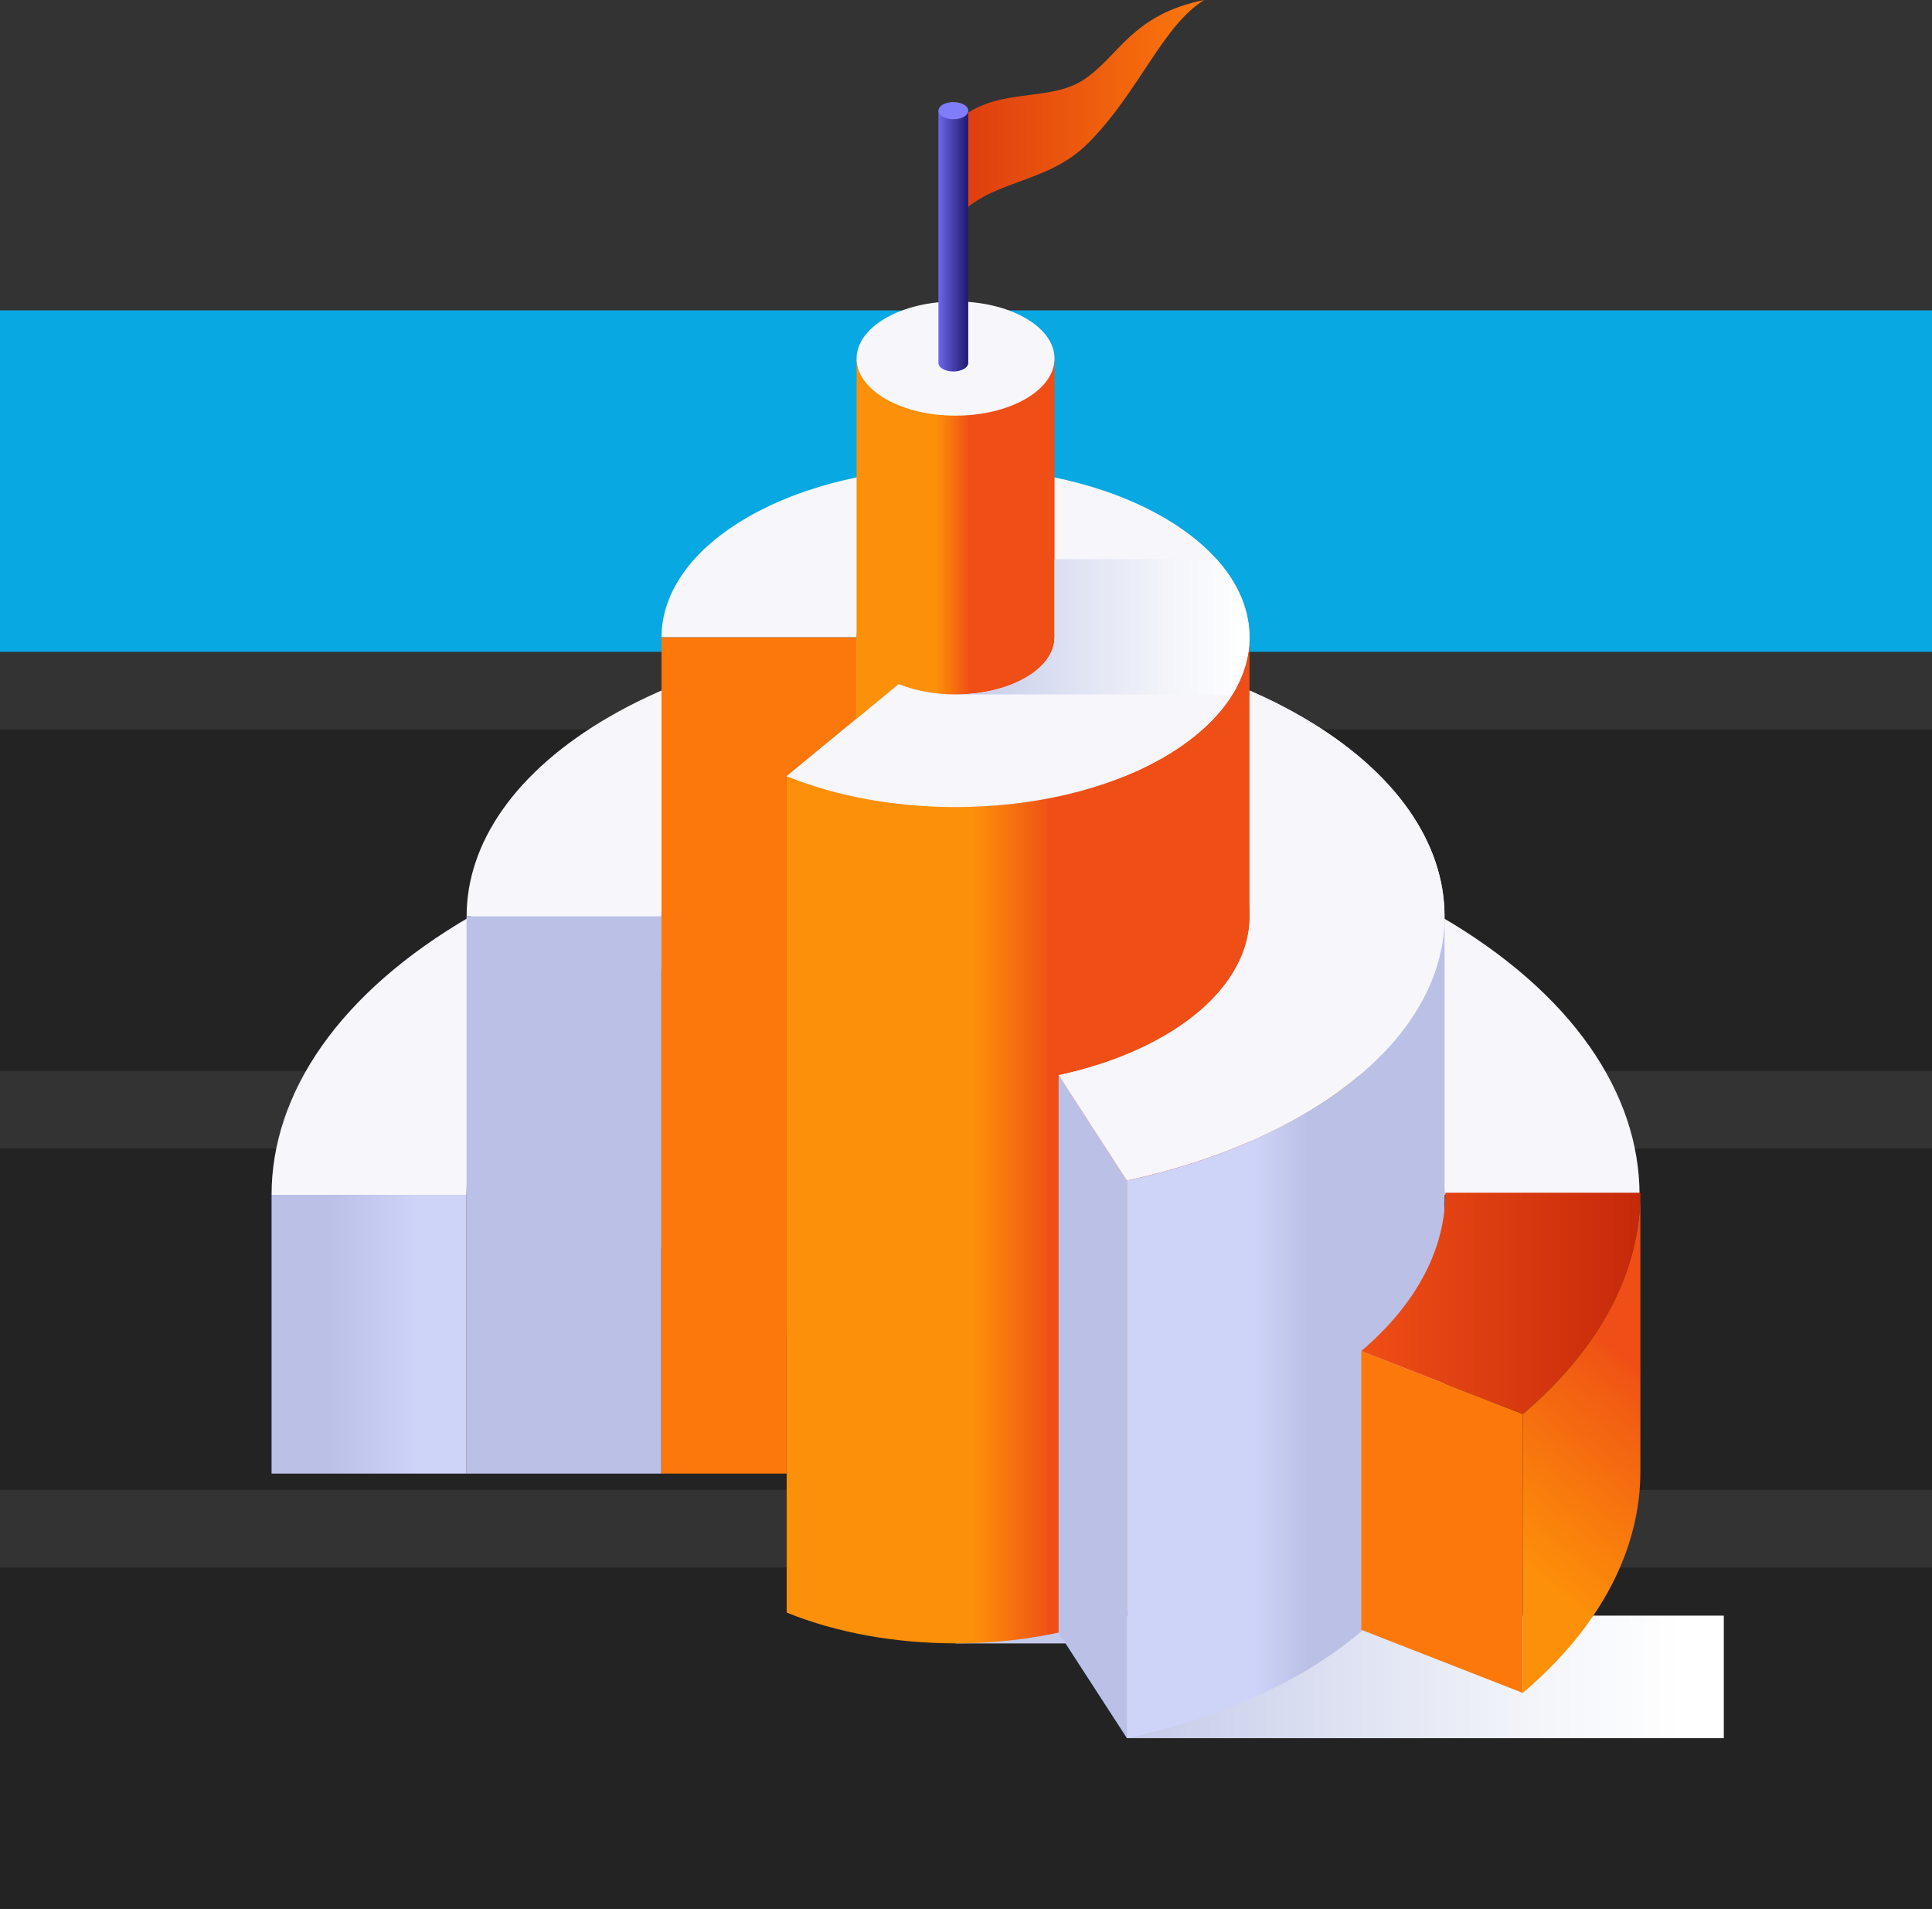
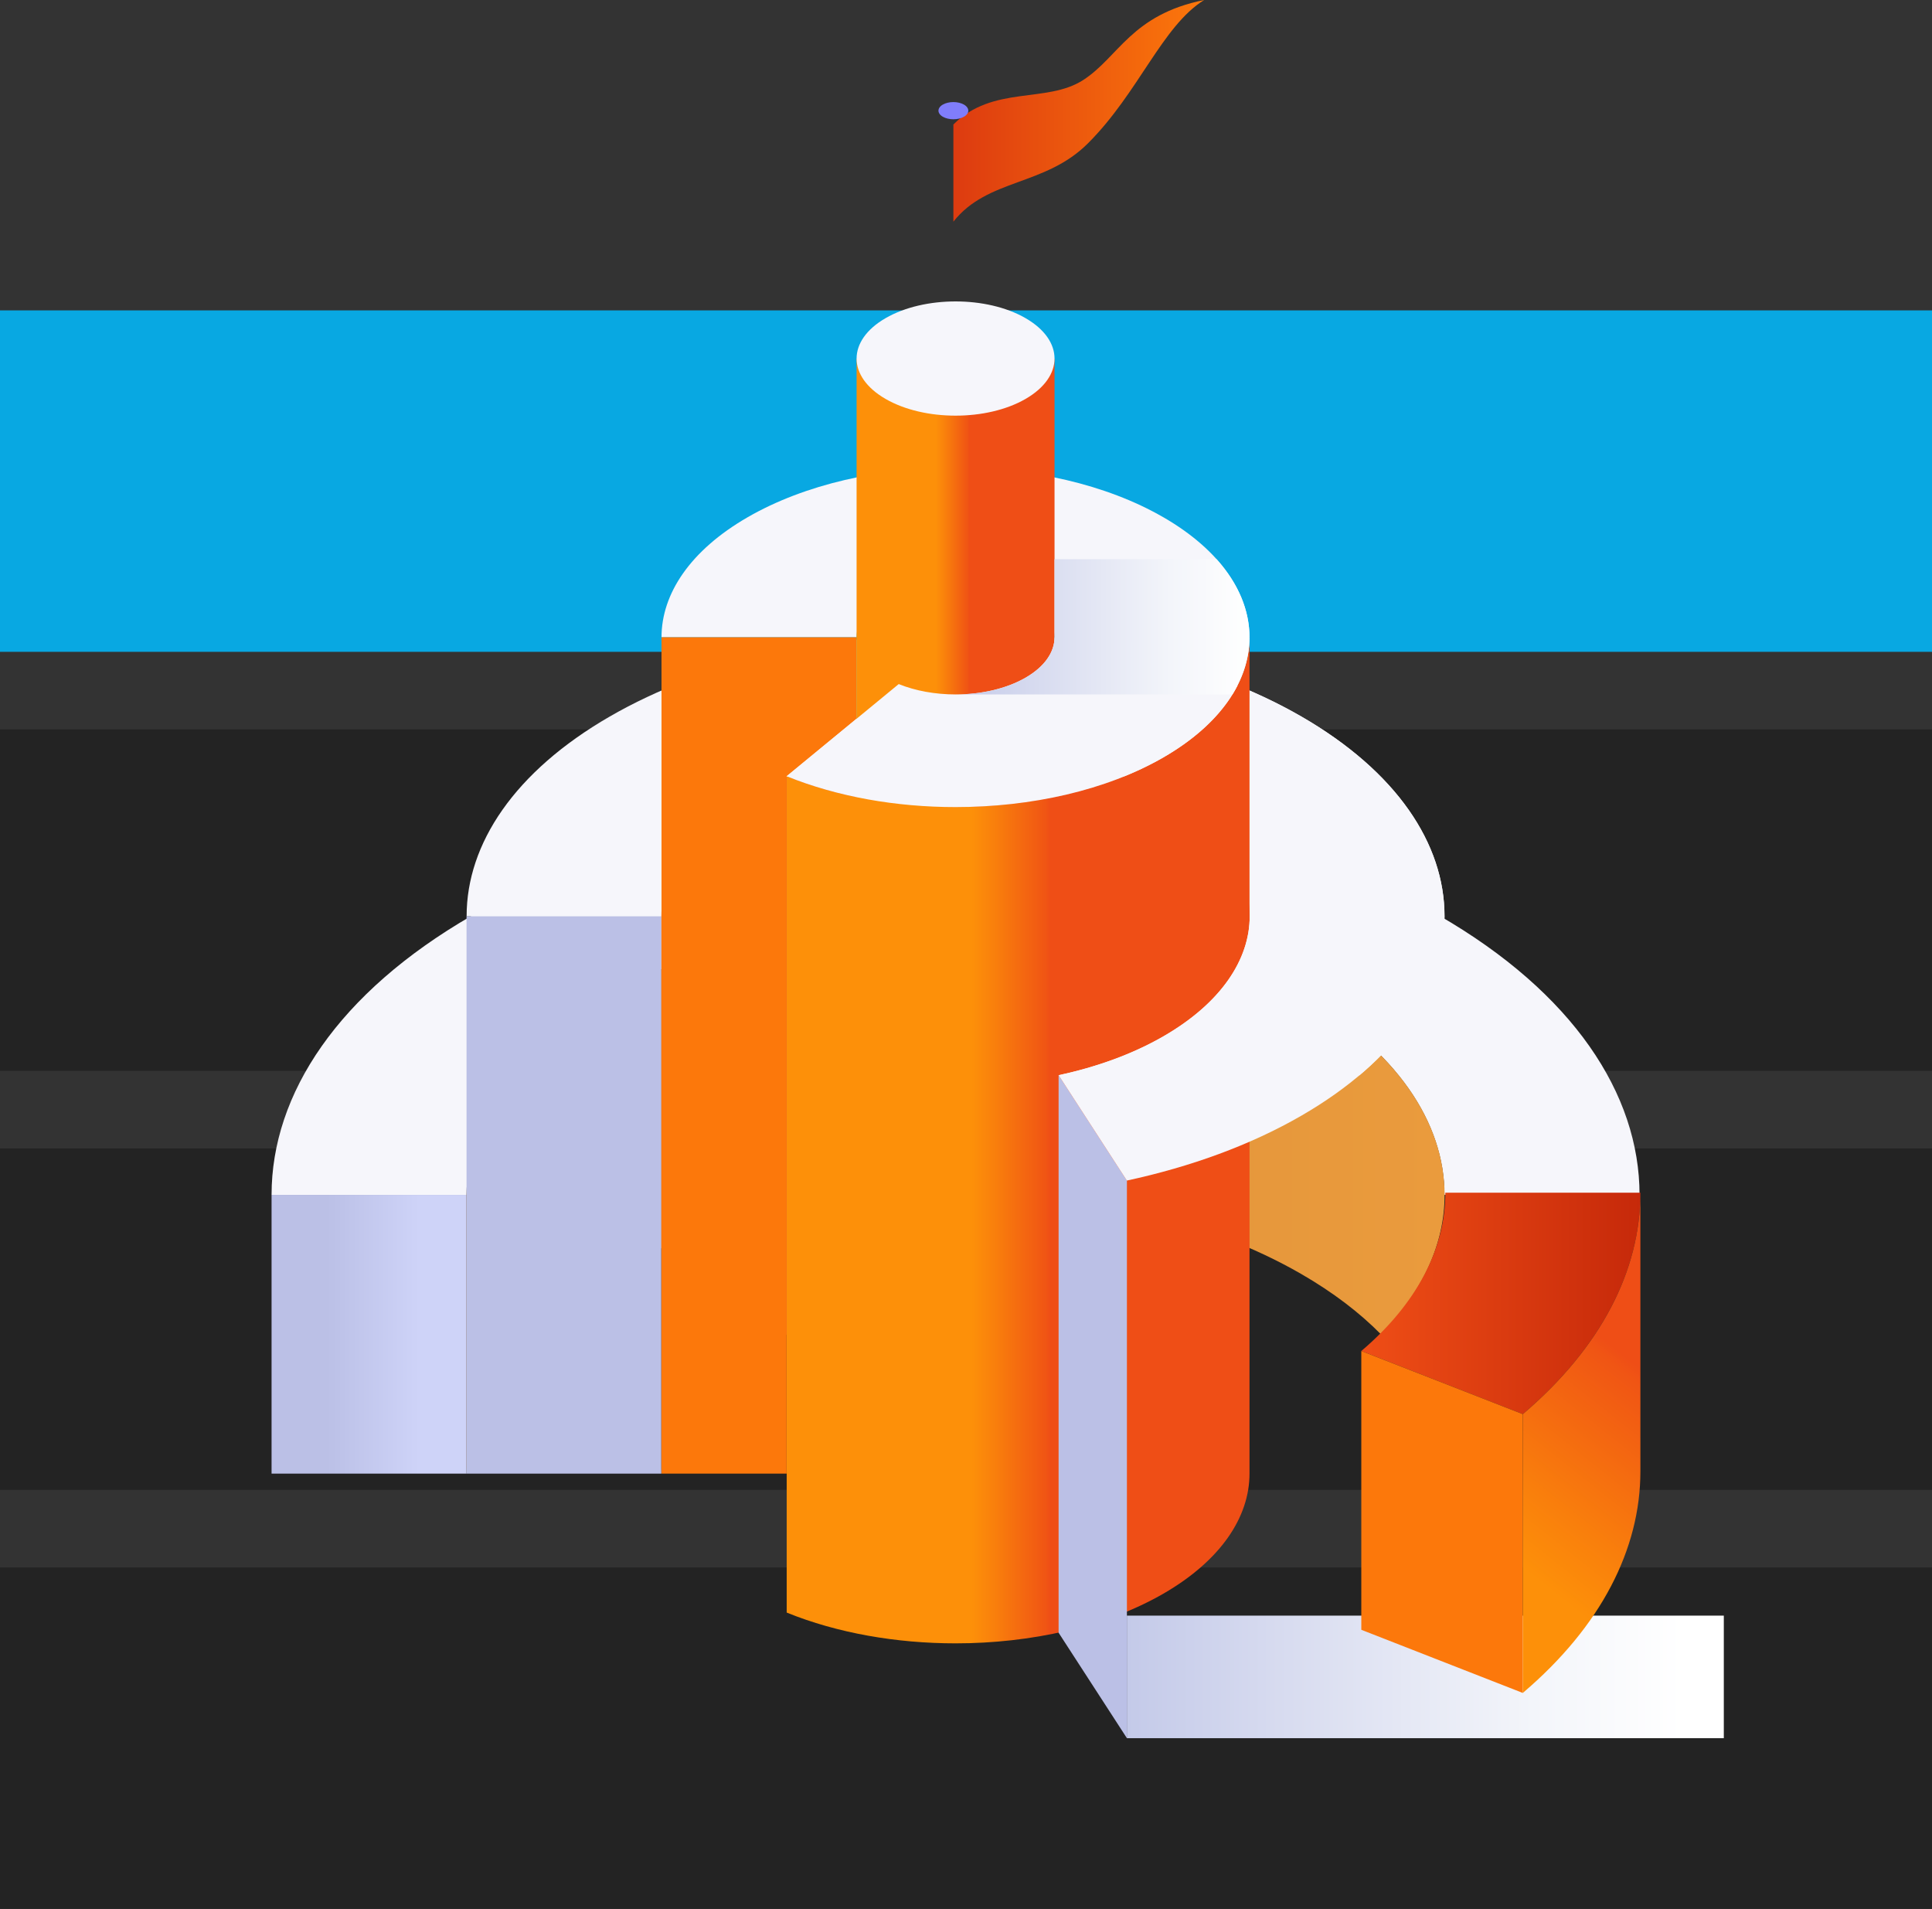
<svg xmlns="http://www.w3.org/2000/svg" width="249" height="246" viewBox="0 0 249 246" fill="none">
  <rect x="0" y="0" width="249" height="246" fill="#333333" stroke="none" />
  <rect y="40" width="249" height="44" fill="#08A8E2" />
  <rect y="94" width="249" height="44" fill="#232323" />
  <rect y="148" width="249" height="44" fill="#232323" />
  <rect y="202" width="249" height="44" fill="#232323" />
  <g style="mix-blend-mode:multiply">
-     <path d="M141.932 201.128H123.158V211.789H141.932V201.128Z" fill="#C4CAE9" />
+     <path d="M141.932 201.128V211.789H141.932V201.128Z" fill="#C4CAE9" />
  </g>
  <path style="mix-blend-mode:multiply" d="M222.168 208.206H145.232V223.999H222.168V208.206Z" fill="url(#paint0_linear_17_2)" />
  <path d="M211.308 153.983C211.308 140.958 202.699 127.933 185.491 117.995C168.278 108.057 145.719 103.09 123.154 103.09C100.595 103.09 78.036 108.057 60.817 117.995C43.603 127.933 35 140.958 35 153.983H60.131C60.131 144.669 66.285 135.361 78.587 128.252C90.895 121.149 107.025 117.591 123.148 117.597C139.277 117.597 155.407 121.149 167.709 128.252C180.011 135.355 186.165 144.669 186.165 153.977H211.296L211.308 153.983Z" fill="#F6F6FB" />
  <path d="M60.131 153.984H35V189.905H60.131V153.984Z" fill="url(#paint1_linear_17_2)" />
  <path d="M167.72 128.258C155.412 121.155 139.289 117.604 123.16 117.604C107.03 117.604 90.901 121.155 78.599 128.258C66.29 135.362 60.142 144.676 60.142 153.989V189.916C60.142 180.602 66.296 171.295 78.599 164.185C90.907 157.082 107.036 153.53 123.16 153.53C139.289 153.53 155.418 157.082 167.72 164.185C171.823 166.555 175.24 169.17 177.977 171.95C183.445 166.396 186.183 160.193 186.183 153.983C186.183 144.669 180.029 135.362 167.726 128.258H167.72Z" fill="url(#paint2_linear_17_2)" />
  <path d="M85.235 118.059H60.128V189.906H85.235V118.059Z" fill="#BBC0E6" />
  <path d="M186.173 118.058C186.173 108.744 180.019 99.436 167.717 92.333C155.409 85.23 139.286 81.678 123.156 81.678C107.027 81.678 90.898 85.23 78.595 92.333C66.287 99.436 60.139 108.75 60.139 118.064H85.246C85.246 112.461 88.944 106.858 96.347 102.584C103.751 98.31 113.457 96.173 123.156 96.173C132.856 96.173 142.562 98.31 149.965 102.584C157.368 106.858 161.067 112.461 161.067 118.058H186.173Z" fill="#F6F6FB" />
  <path d="M149.961 102.582C142.557 98.308 132.851 96.171 123.152 96.171C113.452 96.171 103.746 98.308 96.343 102.582C88.94 106.856 85.241 112.459 85.241 118.062V189.91C85.241 184.307 88.94 178.704 96.343 174.429C103.746 170.155 113.452 168.018 123.152 168.018C127.653 168.018 132.159 168.483 136.428 169.408V138.558C141.363 137.492 145.992 135.827 149.961 133.537C157.364 129.262 161.062 123.659 161.062 118.062C161.062 112.459 157.358 106.856 149.961 102.582Z" fill="url(#paint3_linear_17_2)" />
  <path d="M135.899 73.947H110.388V95.416H135.899V73.947Z" fill="url(#paint4_linear_17_2)" />
  <path d="M149.933 66.659C142.536 62.384 132.836 60.253 123.143 60.253C113.443 60.253 103.75 62.391 96.353 66.659C88.955 70.927 85.257 76.524 85.257 82.127H110.394C110.394 80.241 111.637 78.361 114.129 76.922C116.621 75.483 119.885 74.766 123.149 74.766C126.413 74.766 129.677 75.483 132.169 76.922C134.661 78.361 135.904 80.241 135.904 82.127H161.035C161.035 76.53 157.337 70.933 149.939 66.659H149.933Z" fill="#F6F6FB" />
  <path d="M110.388 92.622V82.126H85.257V189.906H101.38V100.032L110.388 92.622Z" fill="#FC780B" />
  <path d="M110.399 46.206V189.913C110.399 191.799 111.643 193.685 114.135 195.118C116.627 196.557 119.891 197.273 123.155 197.273C126.419 197.273 129.682 196.557 132.175 195.118C134.667 193.679 135.91 191.799 135.91 189.913V46.206H110.406H110.399Z" fill="url(#paint5_linear_17_2)" />
  <path d="M132.175 41C129.682 39.561 126.419 38.844 123.155 38.844C119.891 38.844 116.627 39.561 114.135 41C111.643 42.439 110.399 44.325 110.399 46.205C110.399 48.085 111.643 49.971 114.135 51.41C116.627 52.849 119.891 53.565 123.155 53.565C126.419 53.565 129.682 52.849 132.175 51.41C134.667 49.971 135.91 48.085 135.91 46.205C135.91 44.319 134.667 42.439 132.175 41Z" fill="#F6F6FB" />
  <path d="M161.039 82.131C161.039 87.728 157.34 93.325 149.943 97.599C142.546 101.867 132.852 104.004 123.153 104.004C115.523 104.004 107.899 102.676 101.39 100.03V189.905V207.81C107.899 210.456 115.523 211.778 123.153 211.778C132.846 211.778 142.546 209.641 149.943 205.373C157.34 201.099 161.039 195.502 161.039 189.905V82.125V82.131Z" fill="url(#paint6_linear_17_2)" />
  <path d="M135.908 82.13C135.908 84.016 134.665 85.896 132.173 87.335C129.68 88.774 126.417 89.491 123.153 89.491C120.581 89.491 118.015 89.044 115.829 88.156L101.39 100.036C107.899 102.681 115.523 104.01 123.153 104.01C132.846 104.01 142.546 101.873 149.943 97.605C157.34 93.33 161.039 87.733 161.039 82.136H135.908V82.13Z" fill="#F6F6FB" />
  <path d="M156.795 72.061H135.908V82.135C135.908 84.021 134.665 85.901 132.173 87.34C129.68 88.779 126.416 89.495 123.153 89.495H158.834C160.304 87.119 161.039 84.627 161.039 82.135C161.039 78.675 159.624 75.215 156.795 72.061Z" fill="url(#paint7_linear_17_2)" style="mix-blend-mode:multiply" />
  <path d="M145.239 223.998L136.434 210.41V138.557L145.239 152.145V223.998Z" fill="#BBC0E6" />
  <path d="M161.068 118.055C161.068 123.658 157.364 129.261 149.967 133.535C145.998 135.826 141.369 137.497 136.434 138.557L145.233 152.139C153.432 150.369 161.124 147.589 167.719 143.78C180.021 136.677 186.175 127.363 186.175 118.055H161.068Z" fill="#F6F6FB" />
-   <path d="M167.721 143.786C161.126 147.595 153.435 150.375 145.235 152.145V223.998C153.435 222.228 161.126 219.448 167.721 215.639C180.029 208.536 186.177 199.222 186.177 189.908V118.055C186.177 127.369 180.023 136.683 167.721 143.786Z" fill="url(#paint8_linear_17_2)" />
  <path d="M167.717 92.335C165.61 91.116 163.382 90.008 161.067 89.003V118.066C161.067 123.669 157.362 129.272 149.965 133.546C145.997 135.836 141.367 137.508 136.432 138.567H175.224C182.524 132.407 186.173 125.236 186.173 118.066C186.173 108.752 180.019 99.438 167.717 92.335Z" fill="#F6F6FB" />
  <g clip-path="url(#clip0_17_2)">
    <path d="M186.28 153.701C186.28 160.835 182.667 167.968 175.448 174.104L196.261 182.242C206.359 173.657 211.417 163.676 211.417 153.701H186.28Z" fill="url(#paint9_linear_17_2)" />
    <path d="M196.261 218.169L175.448 210.031V174.104L196.261 182.242V218.169Z" fill="#FC780B" />
    <path d="M196.261 182.242V218.169C206.365 209.578 211.417 199.603 211.417 189.621V153.701C211.417 163.682 206.359 173.651 196.261 182.242Z" fill="url(#paint10_linear_17_2)" />
  </g>
  <g clip-path="url(#clip1_17_2)">
    <path d="M122.868 16.05C127.969 10.949 134.87 13.361 139.597 10.318C144.184 7.36 145.794 1.892 155.194 0C149.787 3.356 146.768 11.922 140.228 18.462C134.662 24.029 127.295 22.963 122.874 28.566V16.05H122.868Z" fill="url(#paint11_linear_17_2)" />
-     <path d="M120.945 14.262V46.765C120.945 47.047 121.135 47.335 121.508 47.549C121.882 47.764 122.378 47.874 122.868 47.874C123.358 47.874 123.854 47.764 124.227 47.549C124.601 47.335 124.79 47.047 124.79 46.765V14.262H120.945Z" fill="url(#paint12_linear_17_2)" />
    <path d="M124.233 13.478C123.86 13.264 123.364 13.153 122.874 13.153C122.384 13.153 121.888 13.264 121.514 13.478C121.141 13.692 120.951 13.98 120.951 14.262C120.951 14.543 121.141 14.831 121.514 15.046C121.888 15.26 122.384 15.37 122.874 15.37C123.364 15.37 123.86 15.26 124.233 15.046C124.607 14.831 124.796 14.543 124.796 14.262C124.796 13.98 124.607 13.692 124.233 13.478Z" fill="#807DFB" />
  </g>
  <defs>
    <linearGradient id="paint0_linear_17_2" x1="145.232" y1="216.099" x2="222.168" y2="216.099" gradientUnits="userSpaceOnUse">
      <stop stop-color="#C4CAE9" />
      <stop offset="0.24" stop-color="#D6DAEF" />
      <stop offset="0.68" stop-color="#F3F5FA" />
      <stop offset="0.93" stop-color="white" />
    </linearGradient>
    <linearGradient id="paint1_linear_17_2" x1="82.065" y1="172.073" x2="11.951" y2="172.073" gradientUnits="userSpaceOnUse">
      <stop offset="0.4" stop-color="#CED3F8" />
      <stop offset="0.55" stop-color="#BDC2E8" />
      <stop offset="0.57" stop-color="#BBC0E6" />
    </linearGradient>
    <linearGradient id="paint2_linear_17_2" x1="60.136" y1="153.757" x2="186.183" y2="153.757" gradientUnits="userSpaceOnUse">
      <stop stop-color="#D88B36" />
      <stop offset="1" stop-color="#EA9B3D" />
    </linearGradient>
    <linearGradient id="paint3_linear_17_2" x1="85.241" y1="143.04" x2="161.062" y2="143.04" gradientUnits="userSpaceOnUse">
      <stop stop-color="#C9543D" />
      <stop offset="1" stop-color="#E8744B" />
    </linearGradient>
    <linearGradient id="paint4_linear_17_2" x1="110.388" y1="84.681" x2="135.899" y2="84.681" gradientUnits="userSpaceOnUse">
      <stop stop-color="#76B24F" />
      <stop offset="1" stop-color="#5B893D" />
    </linearGradient>
    <linearGradient id="paint5_linear_17_2" x1="110.399" y1="121.759" x2="135.906" y2="121.759" gradientUnits="userSpaceOnUse">
      <stop offset="0.4" stop-color="#FD9009" />
      <stop offset="0.45" stop-color="#F97F0C" />
      <stop offset="0.56" stop-color="#F05514" />
      <stop offset="0.57" stop-color="#EF4E16" />
    </linearGradient>
    <linearGradient id="paint6_linear_17_2" x1="101.39" y1="146.968" x2="161.03" y2="146.968" gradientUnits="userSpaceOnUse">
      <stop offset="0.4" stop-color="#FD9009" />
      <stop offset="0.45" stop-color="#F97F0C" />
      <stop offset="0.56" stop-color="#F05514" />
      <stop offset="0.57" stop-color="#EF4E16" />
    </linearGradient>
    <linearGradient id="paint7_linear_17_2" x1="123.153" y1="80.775" x2="161.039" y2="80.775" gradientUnits="userSpaceOnUse">
      <stop stop-color="#C4CAE9" />
      <stop offset="0.26" stop-color="#D6DAEF" />
      <stop offset="0.73" stop-color="#F3F5FA" />
      <stop offset="1" stop-color="white" />
    </linearGradient>
    <linearGradient id="paint8_linear_17_2" x1="145.235" y1="171.027" x2="186.177" y2="171.027" gradientUnits="userSpaceOnUse">
      <stop offset="0.4" stop-color="#CED3F8" />
      <stop offset="0.55" stop-color="#BDC2E8" />
      <stop offset="0.57" stop-color="#BBC0E6" />
    </linearGradient>
    <linearGradient id="paint9_linear_17_2" x1="175.448" y1="167.972" x2="211.417" y2="167.972" gradientUnits="userSpaceOnUse">
      <stop stop-color="#EF4E16" />
      <stop offset="1" stop-color="#C6290A" />
    </linearGradient>
    <linearGradient id="paint10_linear_17_2" x1="150" y1="254.501" x2="258.5" y2="118.001" gradientUnits="userSpaceOnUse">
      <stop offset="0.4" stop-color="#FD9009" />
      <stop offset="0.45" stop-color="#F97F0C" />
      <stop offset="0.56" stop-color="#F05514" />
      <stop offset="0.57" stop-color="#EF4E16" />
    </linearGradient>
    <linearGradient id="paint11_linear_17_2" x1="122.868" y1="14.28" x2="155.194" y2="14.28" gradientUnits="userSpaceOnUse">
      <stop stop-color="#DD3B10" />
      <stop offset="1" stop-color="#FC780B" />
    </linearGradient>
    <linearGradient id="paint12_linear_17_2" x1="120.945" y1="31.071" x2="124.797" y2="31.071" gradientUnits="userSpaceOnUse">
      <stop stop-color="#6B67E9" />
      <stop offset="1" stop-color="#20196F" />
    </linearGradient>
    <clipPath id="clip0_17_2">
      <rect width="35.969" height="64.468" fill="white" transform="translate(175.448 153.701)" />
    </clipPath>
    <clipPath id="clip1_17_2">
      <rect width="34.249" height="47.88" fill="white" transform="translate(120.945)" />
    </clipPath>
  </defs>
</svg>